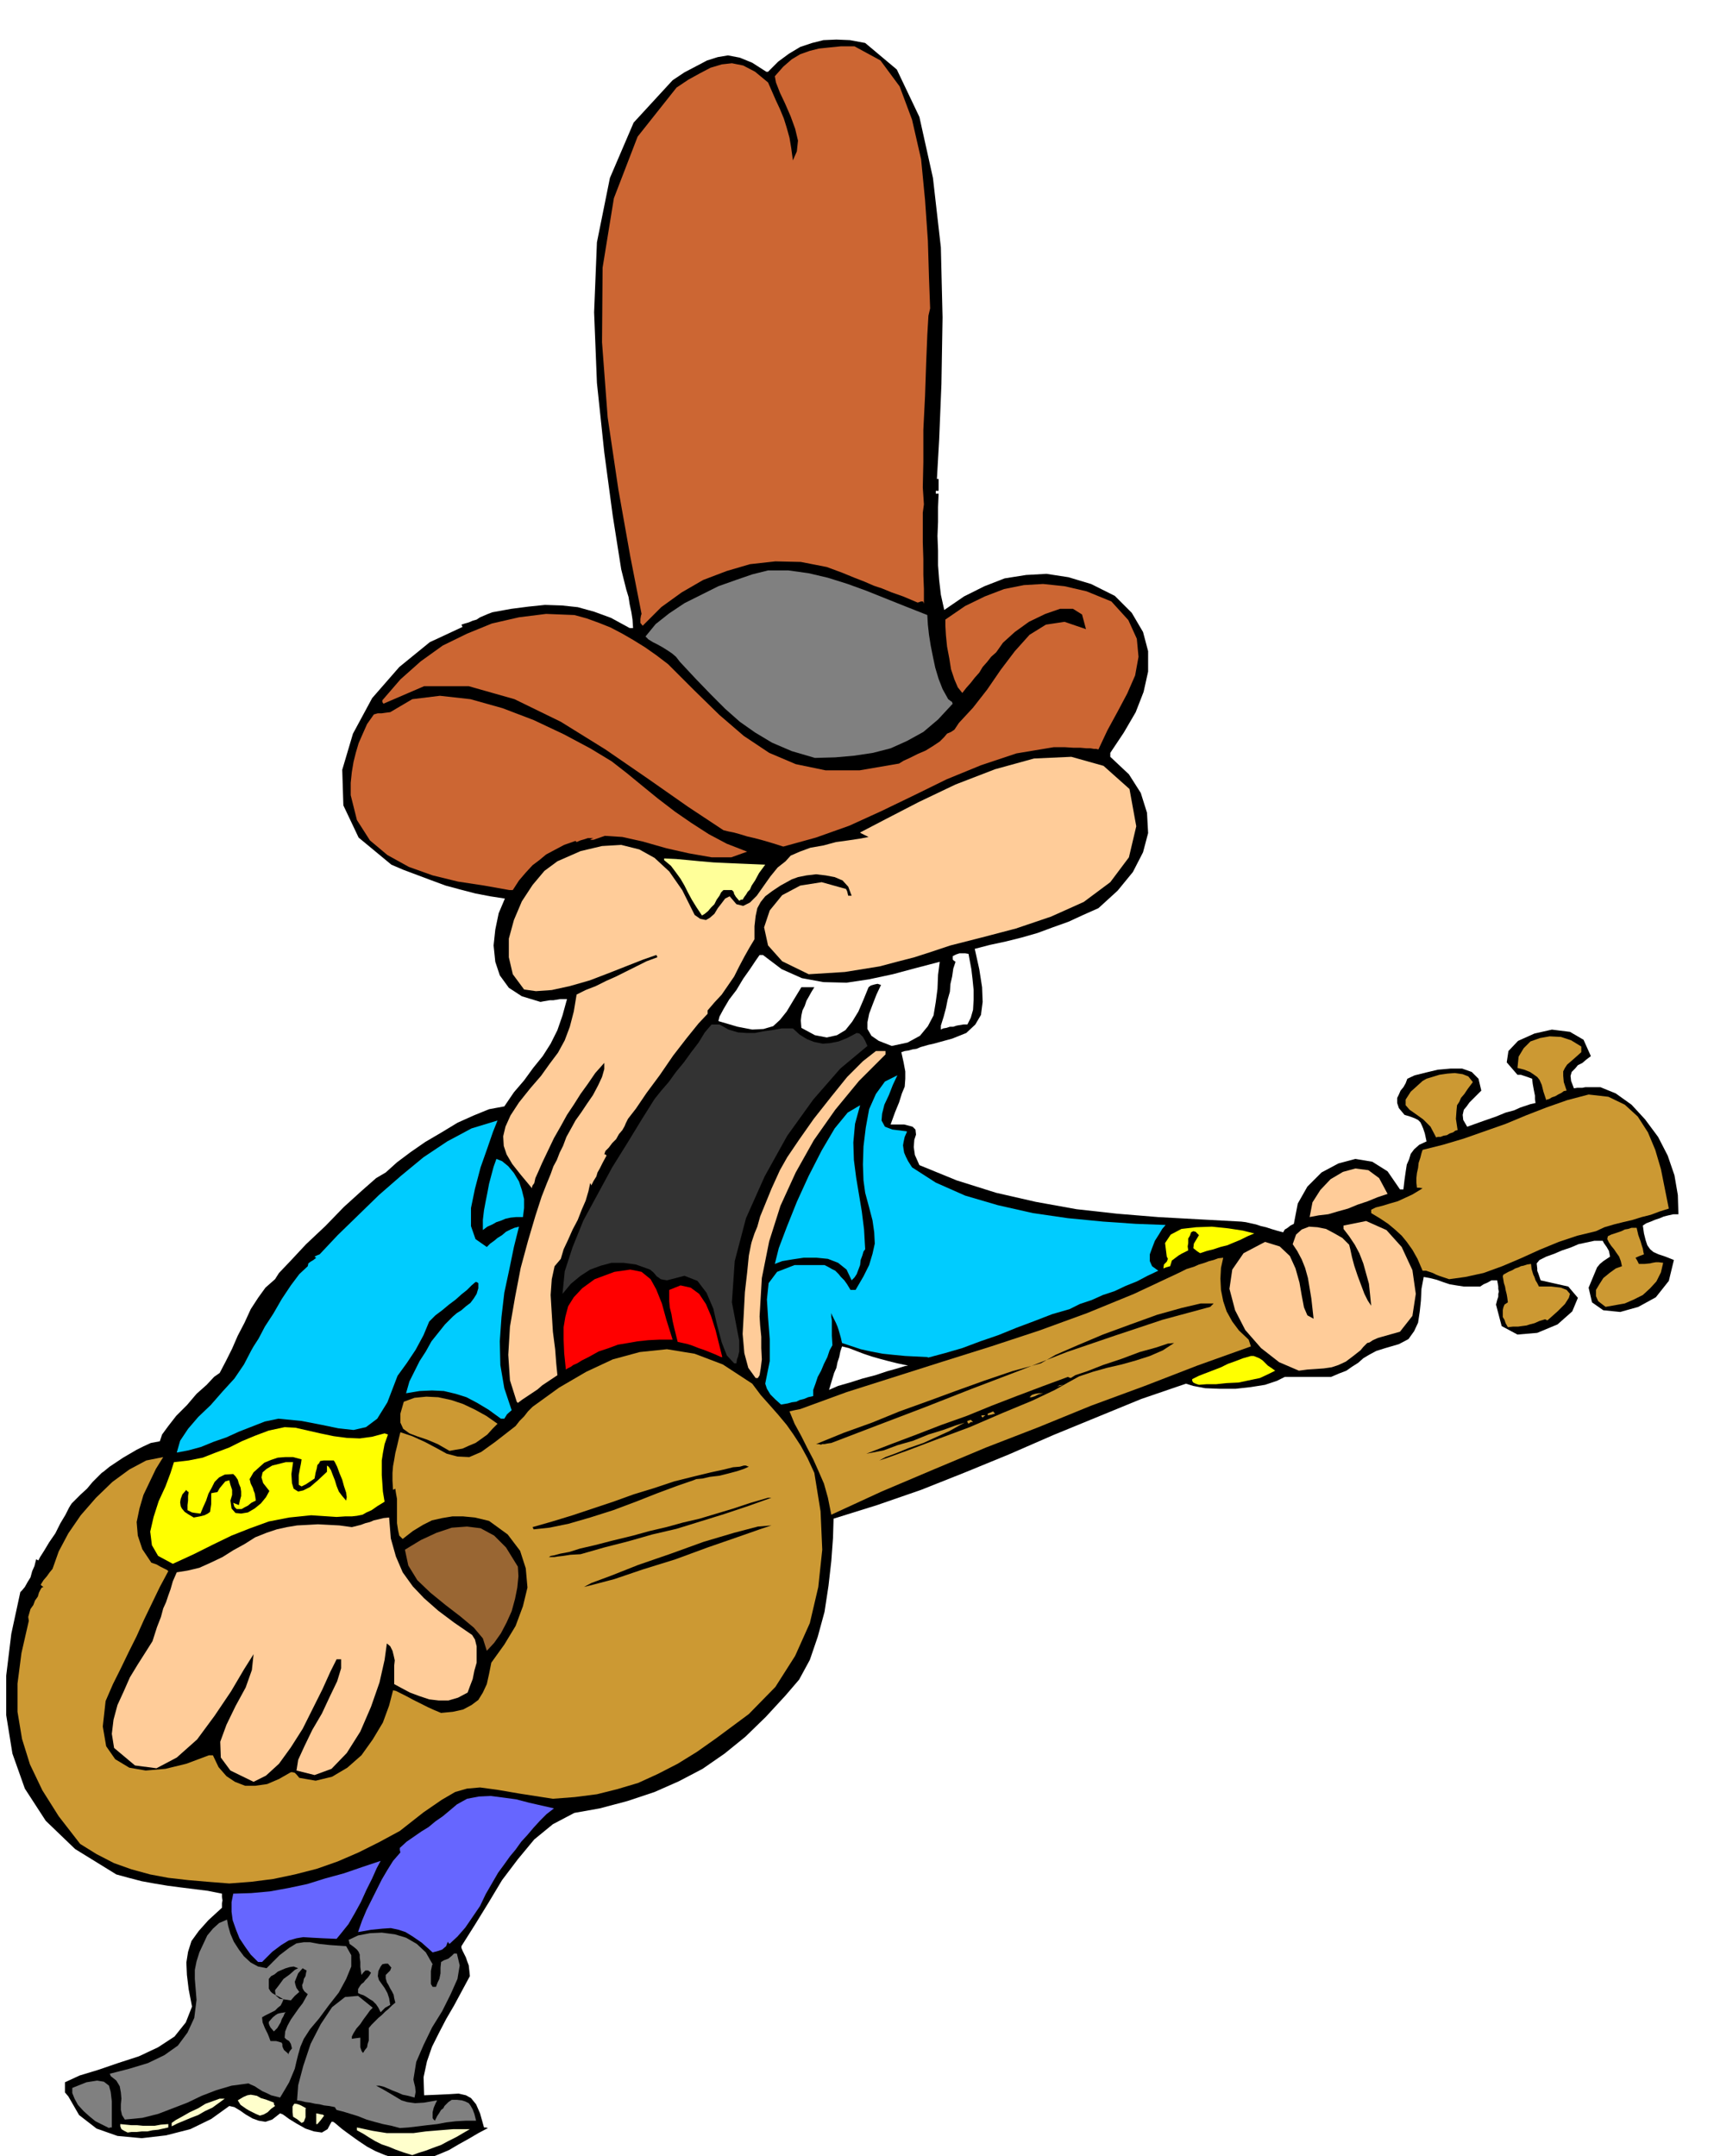
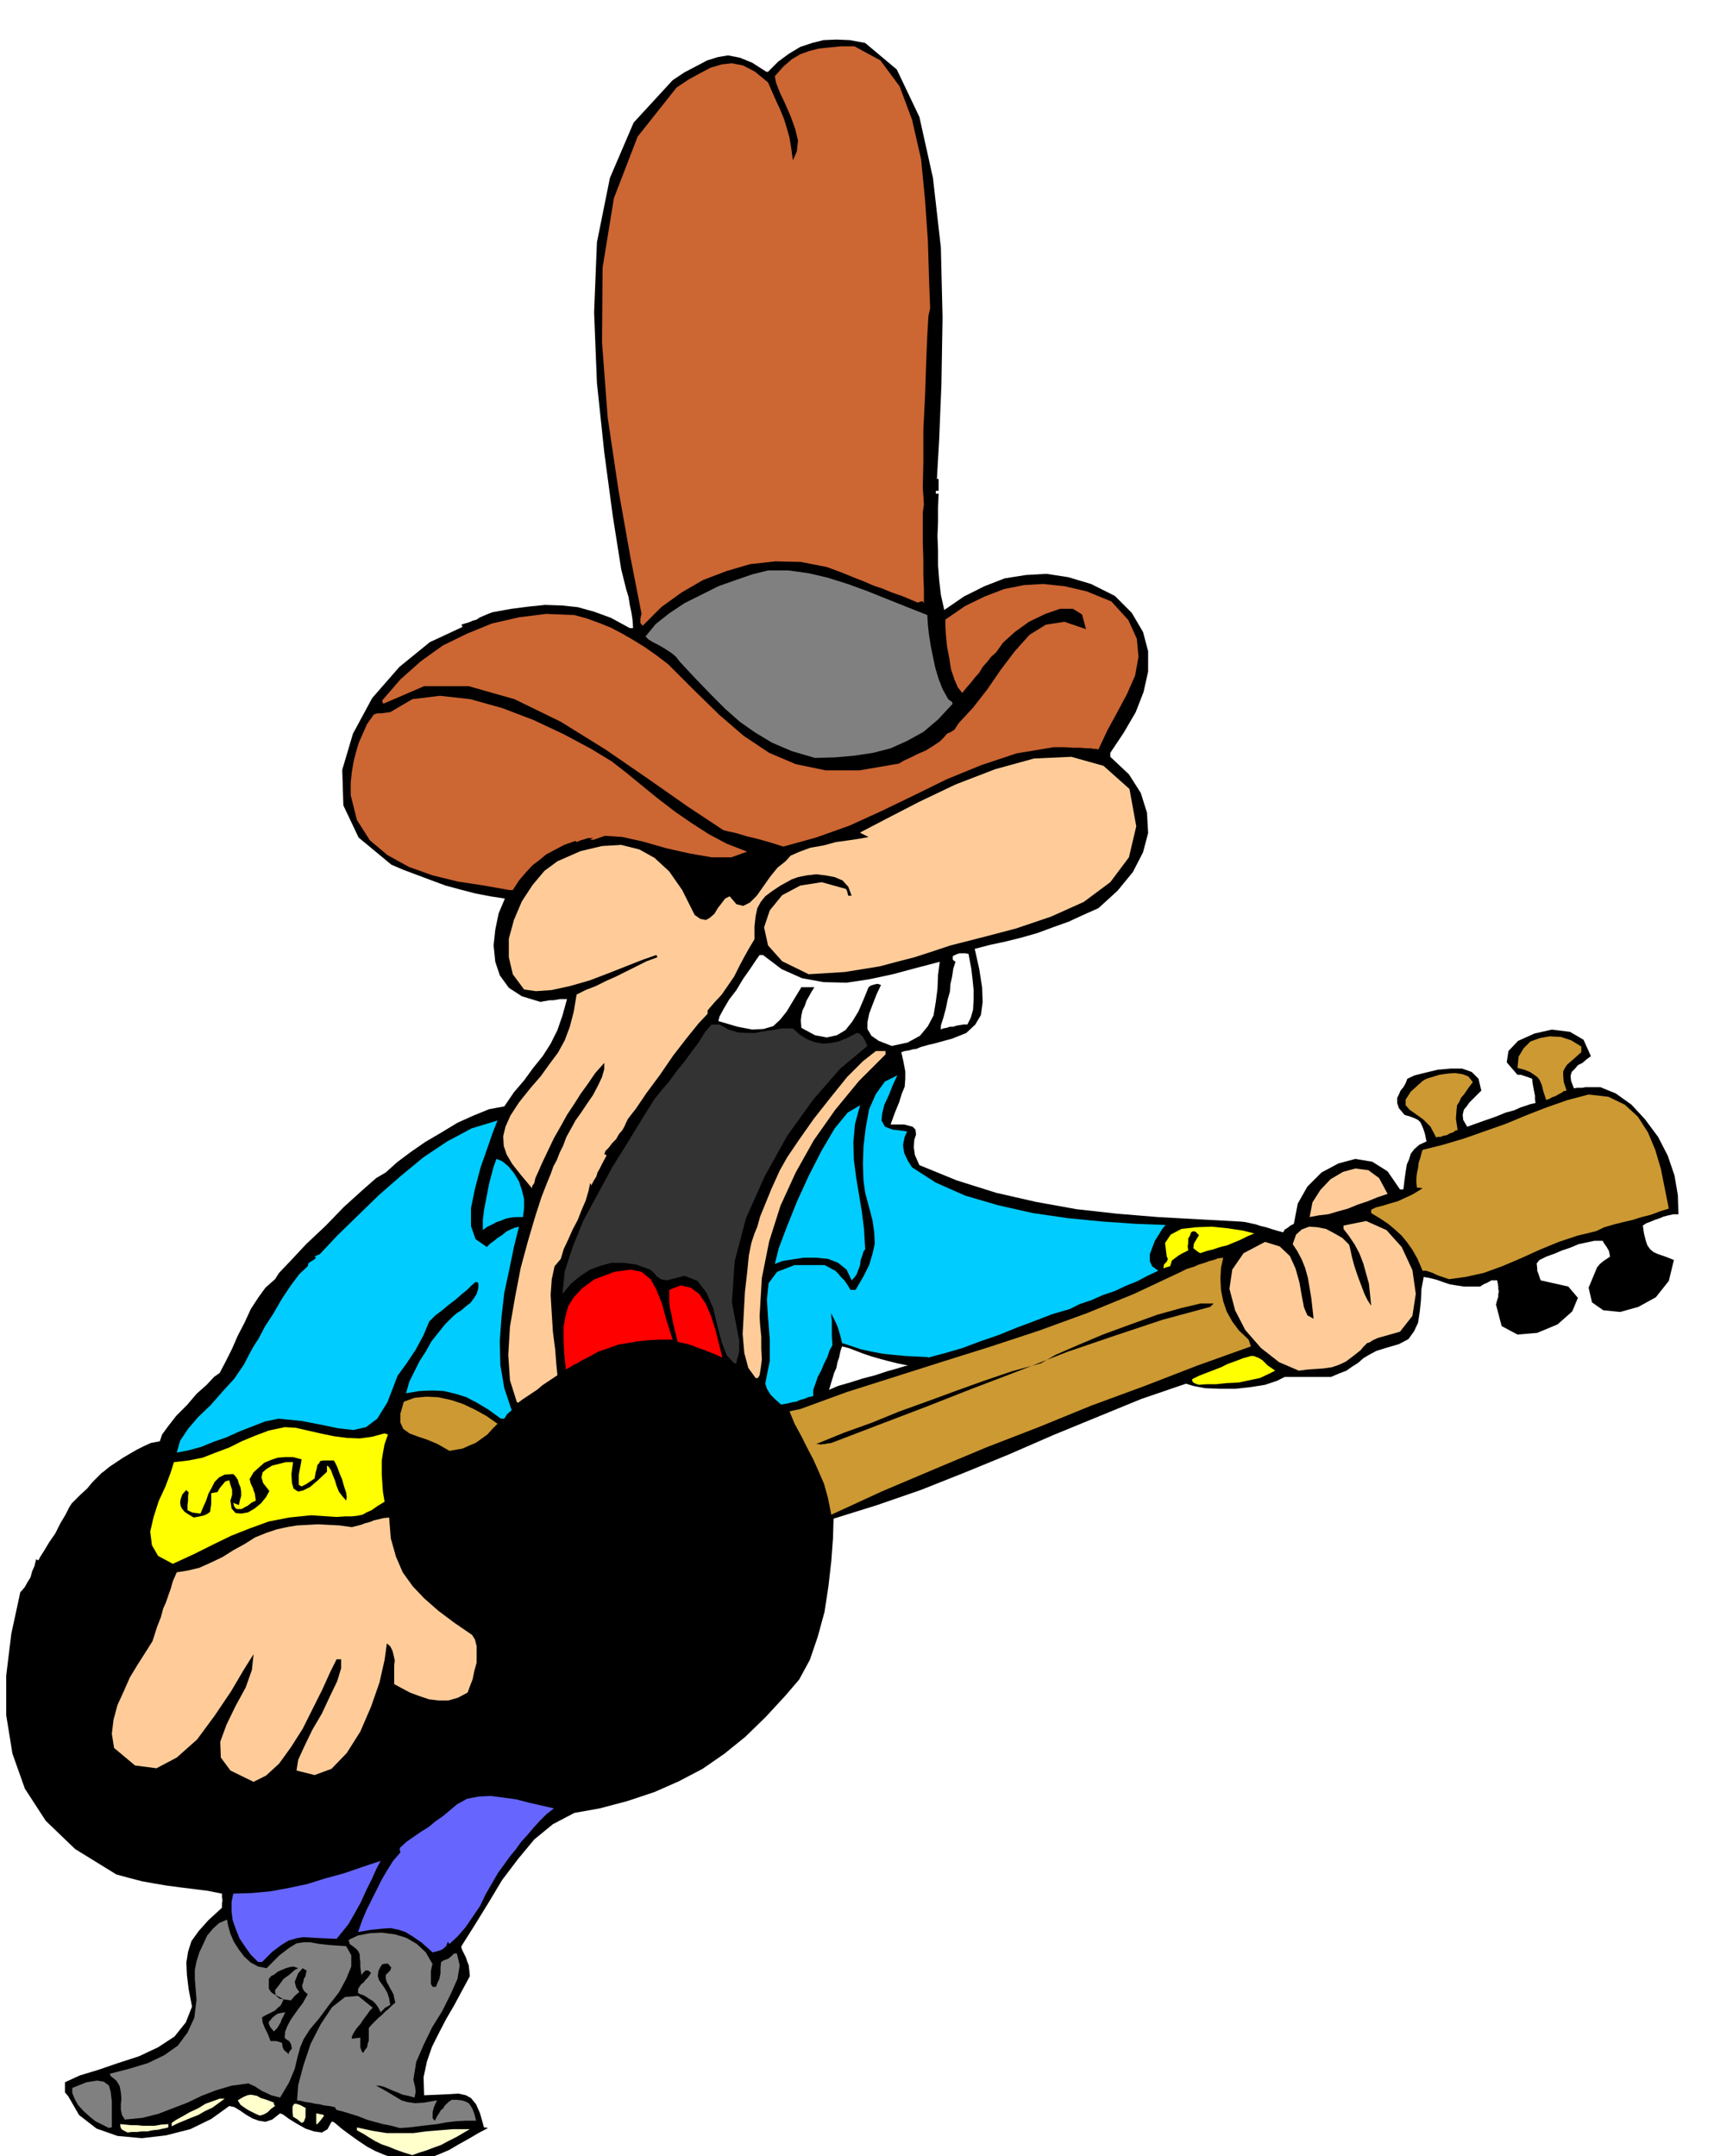
<svg xmlns="http://www.w3.org/2000/svg" width="490.455" height="616.871" fill-rule="evenodd" stroke-linecap="round" preserveAspectRatio="none" viewBox="0 0 3035 3818">
  <style>.brush1{fill:#000}.pen1{stroke:none}.brush2{fill:#ffc}.brush3{fill:gray}.brush5{fill:#c93}.brush6{fill:#fc9}.brush8{fill:#ff0}.brush9{fill:#0cf}.brush10{fill:red}.brush13{fill:#c63}</style>
  <path d="m723 3829-22-7-19-6-17-7-15-8-15-10-14-10-15-11-13-11-3-2h-3l-7 13-10 6-14-2-15-5-16-9-13-8-11-8-5-2-14 11-12 4-12-2-11-4-12-7-10-7-10-6-9-2-32 23-37 18-43 11-43 5-43-4-37-13-31-24-19-33-6-7v-18l26-12 33-10 35-12 37-12 34-16 29-19 20-25 11-28-6-31-3-25-1-22 3-19 6-19 13-18 17-19 24-22v-8l1-5-1-6v-6l-25-5-24-3-24-3-23-3-24-4-22-4-23-6-22-6-73-45-52-50-37-57-22-62-11-68v-70l9-74 16-74 3-3 5-6 5-9 5-8 3-11 4-9 2-8 1-4 2 1 2 1 3-6 7-11 9-15 11-16 9-18 9-15 6-12 3-5 2-3 7-7 9-9 11-10 10-12 9-9 7-7 3-2 11-9 12-8 12-8 12-7 12-7 12-6 13-6 16-3 4-12 11-15 14-18 19-19 17-20 18-16 13-14 10-7 11-21 11-22 10-23 12-23 11-24 13-20 13-18 17-15 7-11 20-21 28-30 34-32 33-34 32-29 25-22 17-10 20-18 24-18 26-18 29-17 28-17 29-13 27-11 27-5 17-25 18-21 16-22 17-21 14-22 12-24 9-26 8-29h-12l-6 1-6 1h-6l-6 1-6 1-5 1-33-10-23-15-16-22-8-24-3-29 3-28 6-29 11-26-26-4-26-5-27-7-26-7-27-10-24-9-24-9-21-9-58-48-27-57-2-63 19-64 34-63 48-55 54-44 58-27-1-2-1-2 6-2 7-2 7-3 7-2 6-4 7-3 7-3 8-3 33-6 31-4 29-3 30 1 28 3 29 8 30 11 33 18h6l-1-15-2-13-3-14-2-13-4-13-3-12-3-12-3-12-15-95-15-112-13-123-5-125 5-124 23-114 42-98 69-75 21-14 21-11 19-10 19-6 18-3 21 4 22 9 25 16h3l18-18 19-14 20-12 21-7 20-5 23-1 24 1 27 5 56 47 40 84 24 108 14 123 3 124-2 118-4 98-4 70h3v21h-5v5h5l-1 24v26l-1 25 1 26v26l2 26 3 26 6 27 35-24 36-18 36-14 38-6 36-2 39 6 40 12 42 21 30 30 20 34 9 34v36l-8 36-14 36-21 36-24 36v7l33 31 21 33 11 35 2 36-9 34-18 35-27 33-34 31-27 12-26 12-28 10-27 10-28 8-28 7-28 6-27 7 8 36 5 32 1 26-3 23-10 17-16 15-25 10-33 9-9 2-7 2-7 2-7 3-7 1-7 2-7 1-6 2 4 18 3 16v13l-1 14-5 12-5 16-7 17-8 22h24l15 4 5 5 1 9-3 9-1 13 2 14 8 18 66 27 70 22 70 16 72 13 72 8 73 6 73 4 74 4 8 1 9 2 9 2 9 3 9 2 9 3 10 3 11 3 3-5 5-3 5-4 6-3 7-36 17-30 25-25 30-16 30-8 30 5 27 17 22 32h6l2-17 2-14 2-13 4-9 3-10 6-8 9-8 13-6-3-14-3-9-3-7-2-4-4-4-6-3-8-3-10-3-10-12-3-9v-9l3-6 3-7 5-6 4-7 3-8 13-6 20-5 21-5 23-2h20l17 6 12 12 5 21-7 7-7 7-7 7-5 7-5 6-2 9 1 9 7 12 28-10 23-8 17-7 15-4 11-5 9-3 9-3 9-2-1-7v-6l-1-5-1-5-2-11-1-9-8-3-6-2-6-2h-6l-19-22 3-20 17-18 29-13 31-7 32 4 24 14 13 29-8 6-7 6-8 4-5 6-6 6-2 7 1 9 5 13 6-1h9l5-1h27l27 11 28 20 24 26 23 31 17 33 12 35 6 35 1 34h-9l-9 2-8 2-7 3-9 3-7 3-8 3-6 4 2 14 3 12 3 9 5 7 6 5 9 4 12 4 15 6-9 37-23 29-31 17-32 9-30-3-20-14-6-26 15-36 5-6 6-5 6-4 6-4-2-10-4-7-5-7-2-4h-15l-14 3-14 3-14 6-15 5-14 6-14 5-12 6-5 6 1 9v4l2 5 2 6 2 6 49 11 17 20-10 24-26 23-36 15-35 3-28-15-10-38 2-8 2-6v-5l1-4-1-5v-4l-1-6-1-5h-10l-7 4-7 3-6 4h-29l-13-2-12-2-12-4-11-4-12-3-11-2-4 21-1 21-2 19-3 20-7 15-10 14-17 9-24 7-16 5-13 7-10 6-9 8-11 7-10 7-13 5-14 6h-82l-14 7-21 7-25 4-27 3h-29l-25-1-21-4-13-4-79 27-78 32-78 32-78 34-78 32-78 31-78 27-77 24-1 34-3 41-5 44-7 46-12 44-14 41-19 35-24 28-35 38-36 35-37 30-39 27-42 22-43 19-48 16-49 13-45 8-38 20-33 27-29 35-28 37-24 40-24 39-24 38v3l2 5 3 6 3 6 2 6 3 8 1 9 1 10-14 26-14 26-14 24-13 25-12 24-9 26-6 28 1 32 24-1 21-1 16-1 13 3 9 5 9 11 7 16 7 25h3l4 1-17 9-17 10-18 10-17 10-19 8-18 7-18 5-17 2zm745-1368 16-7 21-6 22-7 23-6 21-7 18-5 13-4 6-1-19-4-16-4-15-4-14-4-15-5-13-5-13-5-12-3-3 9-2 10-3 9-2 10-4 9-3 10-3 10-3 10z" class="pen1 brush1" />
  <path d="m730 3816-16-5-14-5-12-5-12-4-12-6-10-6-11-7-11-6v-5l28 6 25 4h47l22-3 24-2 25-2h29l-12 7-12 7-14 7-13 7-14 5-13 5-13 4-11 4zm-504-40-6-3-5-3-2-5v-4l10 1 10 1h10l10 1h21l11-2 13-1v6l-9 2-9 2-10 1-9 2h-10l-9 1h-9l-7 1z" class="pen1 brush2" />
  <path d="m193 3768-12-6-12-6-11-9-10-9-10-11-6-11-4-10v-9l25-10 19-3 12 2 9 7 3 11 2 17v46h-3l-2 1zm515 0-15-4-15-3-15-4-14-4-15-6-13-4-13-4-12-3-2-3-1-2-10-2-9-1-8-2-8-1-9-2-8-1-8-2-7-1 2-27 9-34 13-39 18-35 20-30 23-18 23-2 26 21-5 5-5 7-6 8-6 9-7 8-5 8-3 6v4l7-1 8-1v17l2 6 1 2 2 2 3-5 4-5 1-6 2-6v-22l5-6 6-6 6-6 6-5 6-6 6-5 6-6 6-5-2-8-1-6-3-6-3-5-3-6-3-5-2-7v-6l5-5 3-3 1-3 1-2-6-7h-5l-5 1-3 4-4 8-1 9 2 7 5 7 5 7 5 9 3 9 2 12-9 5-8 8-4-8-4-6-6-6-5-3-6-4-5-3-6-2-4-2v-7l3-5 3-4 4-3 3-4 4-4 3-4 3-5-5-4h-5l-4 4-3 4-2-14v-9l-1-8v-5l-2-5-3-4-6-5-7-5-1-5-1-2 17-8 21-4 21-1 23 3 20 6 19 11 16 15 12 21-1 2-1 5-1 5v23l3 5h6l3-8 3-6 1-5 1-5v-10l1-10 5-3 8-3 6-5 4-4h5l5 21-4 24-12 27-15 30-18 29-15 31-13 30-5 31 1 5 2 8 1 9-2 10-11-3-10-2-9-4-8-3-9-4-7-3-8-2h-6l13 7 12 7 10 6 10 6 10 3 14 2 16-1 23-4-3 6-3 7-2 8v10l1 2 3 3 4-8 4-6 3-5 4-3 2-4 3-3 4-4 6-4h9l9 1 6 2 6 3 3 4 4 7 3 8 3 12h-18l-18 1-17 2-16 3-18 2-16 2-17 2-15 1z" class="pen1 brush3" />
  <path d="M304 3765v-6l7-5 11-6 14-8 15-7 13-8 14-5 11-4h9l-11 8-11 8-13 6-12 7-13 5-12 5-12 5-10 5zm256-4v-19l5 1 4 1h2l3 2-6 8-6 7h-2zm-26-2-7-6-8-5-1-8v-10l3-5h3l4 1 5 2 9 5-1 1v15l-3 8-4 2z" class="pen1 brush2" />
  <path d="m221 3753-5-8-2-9v-10l1-10-1-11-2-11-6-10-10-8-1-3-1-1 35-9 33-10 29-14 24-17 17-23 12-26 4-32-3-37v-16l3-15 5-16 7-15 7-15 10-12 11-10 14-6 2 11 4 14 6 14 9 14 9 12 12 11 13 7 15 3 23-23 17-13 13-8 13-2h11l16 3 19 2 29 2 9 16v20l-9 22-13 24-18 23-17 23-16 19-11 17-6 14-4 14-3 12-3 13-5 12-5 12-7 12-9 15-8-2-8-2-8-4-7-3-8-5-6-4-7-3-4-2-30 4-27 8-26 10-25 12-26 10-26 10-28 7-31 3z" class="pen1 brush3" />
  <path d="m460 3746-7-3-6-3-6-3-5-3-10-7-5-8 10-6 7-3 6-1 6 1 5 1 7 4 10 3 13 5v3l2 3-7 5-6 6-7 4-7 2z" class="pen1 brush2" />
  <path d="m510 3636-7-6-2-4-1-3v-3l-1-3-3-1-7-2h-10l-3-8-2-5-3-6-2-4-4-10-1-9 5-3 6-3 6-3 6-3 5-5 5-4 3-6 2-5-9-5-6-3-5-3-3-3-3-5v-17l4-5 6-3 6-5 7-3 7-3 7-2 7-1 8 3-6 3-9 8-11 8-8 11-7 9 1 9 7 6 20 3 7-8 8-7-5-7-2-6-1-5 2-5 4-10 8-9 3 2 4 2-1 4-1 6-3 5-1 6-2 5 1 6 3 5 6 5-4 7-5 9-7 9-7 10-7 10-6 11-4 10-1 11 3 3 5 3 3 5 2 8-4 5-3 6v-2z" class="pen1 brush1" />
  <path d="m485 3597-6-7-2-4-1-3v-3l7-8 5-4 3-2 3-1 5-1 7-1-2 2-2 5-3 5-2 6-3 5-3 5-3 3-3 3z" class="pen1 brush3" />
  <path d="m457 3474-13-13-10-14-10-15-6-15-6-17-2-15v-17l3-15 32-1 33-3 33-6 33-7 32-10 33-9 32-11 33-11-7 13-8 18-10 20-10 22-11 20-11 19-12 15-9 11-24-1-19-1-16-1-12 2-14 4-13 8-16 12-18 18h-7zm309-17-19-17-16-11-13-8-12-4-14-3-15 1-20 2-23 4 7-20 8-19 9-18 9-18 9-18 10-17 10-16 13-15-1-4v-4l12-11 13-9 13-9 13-8 12-10 13-9 12-10 13-11 18-10 21-4 21-1 23 3 22 3 23 6 22 5 22 5-13 10-12 12-11 12-11 13-11 12-10 14-10 12-10 14-11 15-11 19-11 19-10 21-13 19-13 19-14 16-14 13-2-2-1-2-3 8-7 6-9 3-8 2z" class="pen1" style="fill:#66f" />
-   <path d="m406 3335-38-3-35-3-35-4-32-6-33-9-31-11-31-16-29-18-38-49-29-46-22-46-14-45-8-48v-50l7-54 13-57-1-7 2-7 2-7 5-7 3-8 5-7 2-7 3-6 2-3 3-1-3-2-2-2 5-8 6-7 5-7 5-6 11-31 17-32 22-32 27-31 29-28 30-22 30-16 30-6-13 21-11 23-11 23-7 24-5 24 2 24 8 24 16 24 9 3 7 4 4 2 4 2 4 2 2 2-15 28-14 29-14 29-13 29-14 28-14 29-14 28-13 30-5 45 6 35 16 23 25 15 29 5 35-3 37-9 40-15h7l10 21 14 16 15 10 18 7h18l21-3 21-9 21-12h3l4 1 3 3 5 6 29 5 29-7 27-16 25-22 20-28 18-30 11-30 7-27 5 1 8 4 10 5 13 7 12 6 14 7 11 5 12 5 21-2 18-4 15-8 12-9 8-13 7-15 4-18 4-20 23-32 20-33 13-35 8-33-3-34-10-31-22-29-33-24-25-6-21-2h-19l-18 3-18 4-16 8-18 11-18 14-6-6-2-9-2-13v-43l-2-11-1-7-2 1-2 1-1-16v-14l1-12 2-11 2-12 3-12 3-13 3-12 21 7 22 10 19 10 20 11 19 5 21 1 21-9 25-18 9-7 9-7 9-7 9-7 7-9 8-8 7-9 8-8 47-34 48-28 47-22 48-13 48-5 49 8 50 19 52 34 15 20 16 18 15 17 15 18 12 17 13 20 12 22 12 26 11 68 3 68-7 66-15 64-26 58-35 55-47 48-58 43-34 24-34 21-35 18-35 16-37 11-36 9-39 5-39 3-58-9-41-7-30-4-23 2-21 6-24 14-32 22-42 33-37 20-36 18-37 16-37 13-39 10-38 8-39 5-39 3z" class="pen1 brush5" />
  <path d="m449 3155-41-20-17-23-1-28 11-30 16-33 18-33 11-31 3-28-17 27-23 39-29 43-31 42-36 32-36 19-38-5-37-31-4-25 3-25 7-26 11-24 11-25 14-23 14-22 12-19 8-25 7-18 4-15 5-11 4-12 4-11 4-14 7-16 19-3 21-5 20-9 21-10 19-12 20-11 19-12 20-8 18-6 18-4 18-3 19-1 18-1 19 1 19 1 22 3 8-2 8-2 8-3 8-2 7-3 9-2 8-2 10-1 3 37 9 32 12 28 18 25 20 21 25 22 28 21 32 22 5 8 3 12v29l-4 14-3 15-5 13-4 11-17 9-17 5h-17l-17-2-18-6-16-6-15-8-13-7v-33l1-9-2-9-2-8-4-8-6-5-4 29-9 40-15 43-19 44-24 38-27 28-30 11-32-8 3-19 11-24 14-29 17-29 14-30 13-27 7-23v-16h-8l-11 22-14 31-17 34-18 36-21 33-21 29-23 21-22 11z" class="pen1 brush6" />
-   <path d="m862 2923-7-22-16-19-24-20-26-20-27-22-23-22-16-26-6-28 28-17 28-13 27-9 27-2 24 3 24 13 21 21 21 34 1 17-2 20-4 20-6 22-9 20-10 19-12 17-13 14z" class="pen1" style="fill:#963" />
  <path d="m1034 2810 13-7 35-13 48-19 58-20 58-21 54-16 42-11 24-2-21 7-40 14-52 18-57 21-58 18-50 17-38 10-16 4z" class="pen1 brush1" />
  <path d="m306 2769-26-14-11-19-3-24 6-26 9-28 12-26 9-24 6-19 26-3 25-5 23-9 24-9 22-11 24-10 24-9 28-6 19 1 22 5 22 5 24 5 23 3 23 1 22-3 22-6 3 1 3 1-6 17-3 16-2 13v26l1 14 1 15 3 18-13 8-10 7-9 4-7 4-10 2-9 1h-12l-15 1-45-3-39 4-36 7-33 12-33 13-33 16-34 17-37 17z" class="pen1 brush8" />
  <path d="m972 2757 3-2 6-1 11-3 16-3 19-6 26-6 31-8 37-9 29-8 30-7 29-8 30-7 30-9 30-9 30-10 31-9h6l-42 15-42 14-42 13-42 13-43 10-42 12-43 11-42 12-18 1-13 2-9 1-6 1h-10zm-27-49-1-2-1-2 35-10 36-11 36-12 36-12 36-13 36-11 36-12 36-9 29-7 23-5 16-4 12-1 7-2h4l2 1 3 1-9 4-12 4-15 4-16 4-17 2-13 3-11 1-5 2-29 10-35 13-38 15-40 15-41 13-38 11-34 7-28 3zm-602-21-10-6-6-4-5-6-2-4-1-7 1-6 3-8 7-8 1 2 3 2-1 7v8l-1 8v9l4 2 4 2 6 1 9 1 5-12 5-11 4-12 6-11 5-10 8-8 10-5 15-1 4 4 4 6 2 7 3 7 1 7v8l-2 7-2 9-5-2-5-2 2 7 4 4h9l5-3 6-3 6-5 8-4-1-7-1-6-2-5-1-4-4-8-2-8 7-12 10-9 9-8 12-5 12-4 13-1h14l15 4-1 7-2 10-2 11v17l5 3 8-4 15-10 2-11 2-7 1-6 3-3 2-4 6-1h18l2 3 4 8 4 11 5 12 3 11 4 12 1 8-1 6-7-8-6-8-4-10-3-10-4-10-3-8-4-6-3-2v11l-16 15-14 12-12 6-9 2-8-5-3-10-1-16 3-21h-13l-12 3-12 3-10 6-7 6-2 9 3 10 11 14-6 11-9 11-11 9-12 7-12 2-10-1-7-8-2-14 3-10v-9l-3-9-2-8-7 2-5 6-5 6-4 7-6 1-5 1v19l-1 7-1 7-4 3-6 3-8 2-11 2z" class="pen1 brush1" />
  <path d="m1472 2682-6-30-7-25-10-23-9-20-11-21-10-20-12-22-9-22 9-2 10-2 82-30 85-27 85-27 86-27 85-28 85-31 83-34 81-38 12-6 13-4 9-4 10-3 8-3 8-2 8-3 9-1-4 18-1 19 1 20 4 20 6 18 10 18 12 16 17 16 2 6 2 6-95 34-93 36-95 35-93 38-93 36-93 39-92 39-89 41z" class="pen1 brush5" />
-   <path d="m1557 2586 11-6 19-7 22-9 26-9 24-11 22-10 16-9 11-6-16 5-22 8-26 8-27 11-28 8-24 9-20 4-11 2 44-17 45-17 44-17 45-16 44-18 44-17 45-17 46-17 2 1 3 1 8-5 21-7 28-11 33-11 32-12 29-8 21-7 11-1-20 13-23 10-25 8-25 7-26 6-25 7-24 8-20 11-23 13-40 19-53 22-58 25-59 22-50 19-36 13-15 5z" class="pen1 brush1" />
  <path d="m313 2572 6-21 14-21 18-21 22-21 21-24 21-23 17-25 13-25 4-7 9-14 11-21 15-23 15-26 16-24 15-20 15-14 1-5 4-3 5-3 5-4-2-1-1-1 4-2 5-2 32-34 36-35 37-36 39-34 40-33 42-28 43-23 46-14-8 20-10 29-12 34-10 38-7 34v32l8 23 20 14 6-6 7-5 6-5 8-5 7-6 8-4 7-3 8-2-9 36-8 39-9 42-5 43-3 43 1 42 7 41 13 39-8 7-5 8h-6l-22-16-20-12-19-10-19-6-21-5-21-1-22 1-24 4 6-21 9-18 9-18 11-17 10-18 12-15 12-15 14-14 7-6 8-5 8-7 8-6 6-8 5-8 3-10v-9l-3-2h-2l-7 6-8 8-10 8-10 9-12 9-12 10-12 9-11 11-5 12-5 12-7 13-7 13-8 12-8 12-8 11-8 11-18 47-18 29-20 15-22 5-27-3-29-6-36-7-41-4-24 5-23 9-23 9-22 10-23 8-22 9-22 6-21 4z" class="pen1 brush9" />
  <path d="m796 2569-21-12-19-8-18-6-13-5-11-8-5-11v-16l6-21 19-7 21-2 21 1 23 5 21 7 21 10 20 11 20 14-9 9-9 10-11 8-10 7-12 5-11 5-12 2-11 2z" class="pen1 brush5" />
  <path d="m1445 2557 49-20 50-18 49-20 50-18 49-18 50-18 50-17 51-14 26-15 39-17 45-19 49-18 47-17 43-12 34-8h23l-3 3-3 3-85 23-84 28-85 29-84 33-84 32-84 33-84 32-81 31-7 1-5 1h-4l-2 1-5-1h-4z" class="pen1 brush1" />
  <path d="m1715 2521-2-3v-2l3-1 3-1 2 2 2 2h-4l-4 3zm25-11-2-2v-2h7l-3 2-2 2zm9-4v-3l5-2 5-2v1l3 3-7 2-6 1z" class="pen1 brush5" />
  <path d="m1383 2487-10-9-9-9-6-10-3-9 8-40v-39l-3-38-2-32 3-29 15-20 31-12h53l6 3 7 4 6 3 6 6 4 5 6 6 5 7 6 10h9l14-24 10-20 6-20 4-18-1-20-3-21-6-23-7-26-3-22-1-28 1-32 4-33 6-33 12-27 16-22 22-11-8 17-7 18-8 17-4 16-1 12 6 11 13 5 24 3h1l1 1-4 9-2 9-1 6 1 7 1 6 3 7 4 8 7 11 42 27 52 23 58 17 62 14 62 9 62 6 58 4 53 2-6 7-6 10-7 11-5 13-4 11v12l4 9 11 8-19 9-19 10-20 8-19 9-21 7-20 9-21 7-18 9-31 9-31 12-32 12-32 13-32 11-32 12-31 9-30 8v-1l-20-1-20-1-21-2-19-2-21-4-18-4-18-6-15-5-2-9-2-7-2-7-2-6-3-7-3-6-3-6-2-5v7l1 6v27l1 17-5 9-4 12-6 12-5 12-6 11-4 12-4 11v11l-9 2-7 3-8 2-6 3-8 1-7 2-6 1-6 1z" class="pen1 brush9" />
  <path d="m915 2482-12-38-3-45 3-50 9-52 10-52 13-48 13-44 11-34 9-23 7-17 5-14 6-11 5-13 6-12 6-16 10-18 6-11 10-14 10-15 11-16 9-17 7-15 4-14v-11l-16 18-13 19-13 18-12 19-12 18-11 20-12 21-11 23-10 21-7 16-5 11-2 9-3 4-1 3v2l-20-24-15-19-10-17-5-15-1-17 4-17 9-20 15-23 20-25 19-22 15-21 15-20 12-22 9-24 7-27 5-30 16-8 18-7 18-9 18-8 18-9 18-9 18-9 19-7-1-3-1-1-23 8-28 11-33 13-34 13-35 10-32 7-28 2-21-3-20-27-7-30v-33l9-33 14-33 19-29 21-25 23-17 41-18 38-9 34-2 32 8 27 15 26 24 23 33 22 44 10 7 10 2 7-4 8-7 6-10 7-9 6-8 8-4 12 14 12 3 12-6 12-12 12-17 12-17 13-16 14-11 9-10 16-7 19-7 23-4 22-6 22-3 20-3 16-3-8-4-4-2-2-1-1-1 46-24 58-30 65-31 70-27 69-19 66-3 57 16 46 41 12 66-13 55-33 44-47 35-58 26-62 21-61 16-55 14-33 11-31 10-31 8-30 8-31 5-31 5-32 2-32 2-47-23-25-28-7-32 10-30 22-27 32-17 38-6 43 12 2 4 2 8h6l-6-16-10-11-14-6-16-3-17-2-17 2-15 3-11 4-20 11-15 10-12 9-8 10-6 11-3 14-2 18v23l-9 15-9 16-9 17-9 18-11 16-11 16-13 14-12 14v6l-16 17-21 26-24 31-24 35-23 31-19 28-14 18-4 8-2 5-4 7-6 7-5 9-7 7-6 8-6 6-2 6h2l2 2-7 13-5 10-4 7-2 7-5 8-4 8-1-3-1-1-3 14-5 17-7 16-7 18-9 17-8 18-8 17-5 17-11 13-5 23-2 28 2 33 2 32 4 31 2 26 2 20-9 6-9 6-9 6-8 7-9 6-9 6-9 6-8 6-1-1-1-1z" class="pen1 brush6" />
  <path d="m1823 2474 4-4 6-2 6-1h8l-8 2-6 3-6 2h-4zm49-19 4-2 7-1-6 2-5 1z" class="pen1 brush5" />
  <path d="m2123 2452-6-2-4-2-2-3v-3l12-6 13-5 13-5 13-5 12-6 14-5 13-5 14-4h5l5 2 5 2 6 4 4 4 5 5 6 4 7 5-12 6-15 7-19 4-19 4-21 1-19 2h-17l-13 1z" class="pen1 brush8" />
  <path d="m1338 2440-13-18-7-26-3-34 2-36 2-38 4-35 3-30 4-20 1-4 2-6 3-9 5-12 5-18 9-22 11-27 15-33 13-23 21-31 26-37 30-38 29-36 28-28 23-18h17v6l-47 47-42 51-38 54-32 57-27 59-20 63-13 65-4 68 1 16 2 20v20l1 20-2 16-2 12-3 5h-4zm962-13-35-15-32-25-28-32-18-35-10-38 5-34 20-29 38-20 26 8 18 17 10 22 7 25 4 23 4 21 6 14 11 6-2-18-2-18-3-18-3-18-5-18-6-15-8-15-8-12 6-17 10-9 13-5 15 1 15 3 15 8 14 8 12 12 2 8 3 14 4 15 6 18 6 16 6 16 6 12 6 9-2-20-2-19-5-18-5-18-7-18-8-15-10-15-10-13v-6l40-8 36 16 27 30 19 41 6 42-6 39-22 28-39 11-9 4-6 4-4 1-3 3-4 4-5 6-14 11-12 9-13 6-12 4-14 2-14 1-15 1-15 2z" class="pen1 brush6" />
  <path d="m1002 2425-3-29-1-24v-22l3-18 5-19 10-16 15-16 22-16 35-13 28-4 20 4 16 13 10 18 10 25 8 29 11 35h-23l-20 1-19 2-17 3-18 3-16 6-18 6-18 10-12 6-8 5-7 3-4 3-6 3-3 2z" class="pen1 brush10" />
  <path d="m1300 2414-13-14-9-23-8-30-7-30-12-28-16-21-23-9-31 8-6-1-5-1-4-3-3-2-6-7-6-5-25-9-22-3h-21l-19 5-19 7-17 11-17 14-15 18 4-40 14-43 19-47 25-46 26-48 28-45 25-41 22-35 12-15 13-15 13-18 14-17 13-18 13-17 11-18 12-14h14l16 9 17 5 15 1h15l15-3 15-2 17-3h20l12 11 13 8 13 5 15 3 13-1 15-3 15-6 17-9 5 1 6 6 4 7 4 9-48 40-48 55-46 64-40 72-33 74-20 76-5 73 13 68v19l-1 4-1 5-2 5-1 7h-4z" class="pen1" style="fill:#333" />
  <path d="m1277 2403-11-5-10-4-10-4-9-3-10-4-9-3-9-2-9-2-3-12-3-12-3-13-2-12-3-12-1-11v-20l20-8 18 4 15 11 12 18 9 21 8 25 6 24 6 24h-2z" class="pen1 brush10" />
-   <path d="m2670 2350-4-7-2-6-3-5v-12l1-5 2-5 3-2 3-2-1-8-1-6-2-8-1-6-2-6-1-6-1-6 1-3 9-5 7-3 5-3 6-2 4-2 5-1 6-2 7-1 1 9 3 10 2 4 2 6 3 5 3 6h22l17 2 10 4 6 7-2 7-7 11-13 13-18 16-2-1-2-1-10 3-9 4-8 2-6 2-8 1-7 1h-9l-9 1zm173-36-13-10-4-9v-11l6-10 7-11 11-9 11-8 11-4-2-9-3-8-5-7-4-6-5-6-4-6-3-6 1-5 6-3 6-2 6-2 6-2 6-3 6-1 6-2h9l3 13 4 11 2 7 2 6 1 6 1 4-8 3-7 3 3 5 3 6h10l10-1 4-1 6-1h5l8 1-4 17-8 16-11 12-13 12-16 8-16 7-17 3-17 3z" class="pen1 brush5" />
  <path d="m1508 2267-9-19-15-12-18-7-20-2h-23l-20 3-18 3-13 5 7-28 14-37 18-45 21-46 23-45 23-39 23-28 22-13-9 33-3 33 1 31 4 31 5 30 5 30 4 32 2 35-3 4-2 7-3 8-1 9-3 8-3 8-4 6-5 5z" class="pen1 brush9" />
  <path d="m2566 2265-6-2-6-2-6-2-5-2-6-3-6-2-6-2h-6l-9-21-9-16-10-14-9-11-12-11-12-10-15-10-15-9v-6l8-4 12-3 13-4 14-4 13-6 13-6 10-6 8-5-6-1h-4l-1-9v-8l1-9 2-9 1-9 3-9 2-8 2-6 36-9 37-11 37-13 37-13 36-15 36-14 37-13 38-10 35 4 29 14 23 21 18 28 13 31 10 34 7 35 7 35-16 5-16 6-16 4-16 5-17 4-16 4-17 5-15 7-33 8-33 11-34 14-33 15-33 14-33 12-32 7-29 4z" class="pen1 brush5" />
  <path d="m2060 2246 1-7 5-5 2-5-2-4-3-24 10-15 19-10 26-3 28-1 29 3 26 4 20 5-12 5-12 6-12 5-12 5-12 3-12 4-12 3-12 4-6-4-6-5 1-8 3-5 3-5 3-5-6-6-4-1-4 2-2 6-3 5v8l-1 6 1 7-6 3-6 3-5 3-4 3-8 6-3 10-7 2-5 2z" class="pen1 brush8" />
  <path d="M855 2178v-18l2-17 3-16 3-15 3-16 4-15 4-15 5-14 10 4 11 9 10 12 9 15 5 15 4 16v16l-2 16h-12l-10 1-9 2-7 3-9 3-7 4-9 4-8 6z" class="pen1 brush9" />
  <path d="m2319 2155 5-26 14-22 18-19 22-13 22-6 23 3 19 14 15 28-18 6-17 7-18 6-17 7-18 5-17 5-17 2-16 3z" class="pen1 brush6" />
  <path d="m2543 2014-10-19-13-13-14-10-10-7-7-8v-10l9-14 21-19 7-4 10-3 13-4 14-2 13-1 14 2 10 4 8 10-9 12-6 9-6 7-3 7-4 6-1 10-1 14 3 20-4 1-4 3-6 2-5 3-6 1-5 2h-5l-3 1zm195-66-5-15-3-12-4-9-4-5-7-5-6-4-10-4-12-3 2-20 9-15 12-12 17-6 17-3 20 1 18 6 18 11v10l-10 9-8 7-7 6-4 6-3 6v8l1 11 5 15-5 1-4 3-6 3-5 3-6 2-5 3-4 1-1 1z" class="pen1 brush5" />
  <path d="m1579 1852-23-9-13-9-7-12v-12l3-15 6-16 7-18 8-17-6-2-5 1-7 2-4 3-9 22-9 21-11 18-12 15-15 9-18 4-21-4-24-13-1-13 1-9 2-9 4-8 3-9 4-7 5-9 5-8h-23l-14 23-12 20-12 15-12 11-17 5-20 1-26-5-34-10 2-8 7-13 10-17 13-17 12-20 12-17 10-15 7-10h6l33 25 36 16 38 7 41 1 40-6 42-9 41-11 42-11-3 23-1 25-3 23-4 24-10 19-14 17-22 12-28 6zm87-29v-7l5-16 4-15 3-15 4-14 1-14 3-13 2-14 4-12-3-2-2-2v-6l6-3 6-2h10l6 1 2 11 3 16 2 17 2 20v17l-1 18-4 14-6 12h-7l-6 1-6 1-6 2h-6l-6 2-6 1-4 2z" class="pen1" style="fill:#fff" />
-   <path d="m1243 1621-10-15-8-13-7-13-6-12-7-12-8-11-9-12-12-10v-3l21 1 22 2 21 2 23 2 21 1 23 1 24 1 24 1-11 15-7 13-6 9-3 7-4 4-3 5-3 4-3 5h-3l-3 2-6-7-3-5-1-4-1-1-2-2h-15l-4 4-3 6-5 7-4 8-6 6-5 6-6 5-5 3z" class="pen1" style="fill:#ff9" />
  <path d="m902 1576-45-8-46-7-45-11-42-15-38-21-31-26-23-36-11-44v-22l2-19 3-18 4-16 5-17 7-16 8-18 12-17 7-2h7l7-1 8-1 39-23 49-6 54 6 57 16 55 21 53 25 47 25 38 23 27 21 28 23 27 22 30 23 29 20 31 20 32 17 36 14-28 10h-35l-40-7-40-9-42-12-36-8-31-2-20 7h-6l3-2 3-1h-10l-6 2-7 2-7 3-1-1-1-1-20 7-17 9-15 8-12 10-12 9-12 13-12 14-11 17h-6z" class="pen1 brush13" />
  <path d="m1387 1499-19-6-17-5-15-4-13-3-13-4-11-3-10-2-8-2-62-41-70-49-77-53-79-49-82-40-81-23h-79l-72 31-2-3v-3l32-37 36-32 39-28 43-21 44-18 48-11 48-6 50 2 22 6 22 8 20 8 21 11 19 11 21 13 20 14 21 16 47 47 44 43 43 37 45 30 47 20 53 11h60l70-12 8-5 11-5 14-7 14-6 13-8 12-8 8-8 5-6 7-3 6-4 4-6 4-6 25-27 25-32 24-35 25-33 26-29 29-18 33-5 38 13-7-26-16-10h-23l-26 9-29 14-25 18-21 19-12 17-9 8-7 9-8 9-6 10-8 9-7 9-8 9-7 9-8-10-6-14-6-18-3-19-4-21-2-20-1-17v-11l35-24 35-17 34-13 35-7 34-2 38 4 39 9 44 18 30 33 15 33 3 32-6 33-14 32-17 32-18 33-16 34-4-1h-4l-6-1h-7l-11-1h-12l-16-1h-19l-66 11-63 21-61 25-57 28-58 28-57 26-59 21-58 16z" class="pen1 brush13" />
  <path d="m1443 1342-41-12-35-15-30-18-27-19-26-23-25-25-27-28-28-30-7-9-7-6-9-6-8-5-9-5-8-4-8-5-5-5 18-22 24-19 27-18 30-15 30-15 31-11 29-10 28-7h36l36 5 34 8 35 11 33 12 35 14 35 14 38 15 1 17 2 18 3 19 4 20 4 19 6 20 7 18 10 18 4 3 3 2v1l1 2-26 28-26 22-29 16-29 13-31 8-33 5-34 3-36 1z" class="pen1 brush3" />
  <path d="m1138 1108-4-5v-7l1-6 1-3-20-102-21-118-19-128-10-133 1-132 20-123 42-109 69-87 21-14 20-11 19-10 20-6 18-2 20 4 21 11 23 19 7 16 7 16 7 15 7 17 5 16 5 18 3 18 3 22 7-16 2-19-5-21-8-22-10-23-9-19-7-18-2-11 15-17 15-13 15-9 17-6 16-4 19-2 20-2h24l46 25 34 46 22 59 16 70 7 72 5 72 2 66 2 54-3 13-2 34-2 49-2 59-3 60v57l-1 45 2 30-2 15v52l1 30v28l1 25v26l-1-3-1-1h-3l-6 2-26-11-20-7-17-7-15-5-16-7-18-7-22-9-27-10-46-9-45-1-45 5-41 12-42 16-38 22-36 26-33 33z" class="pen1 brush13" />
</svg>